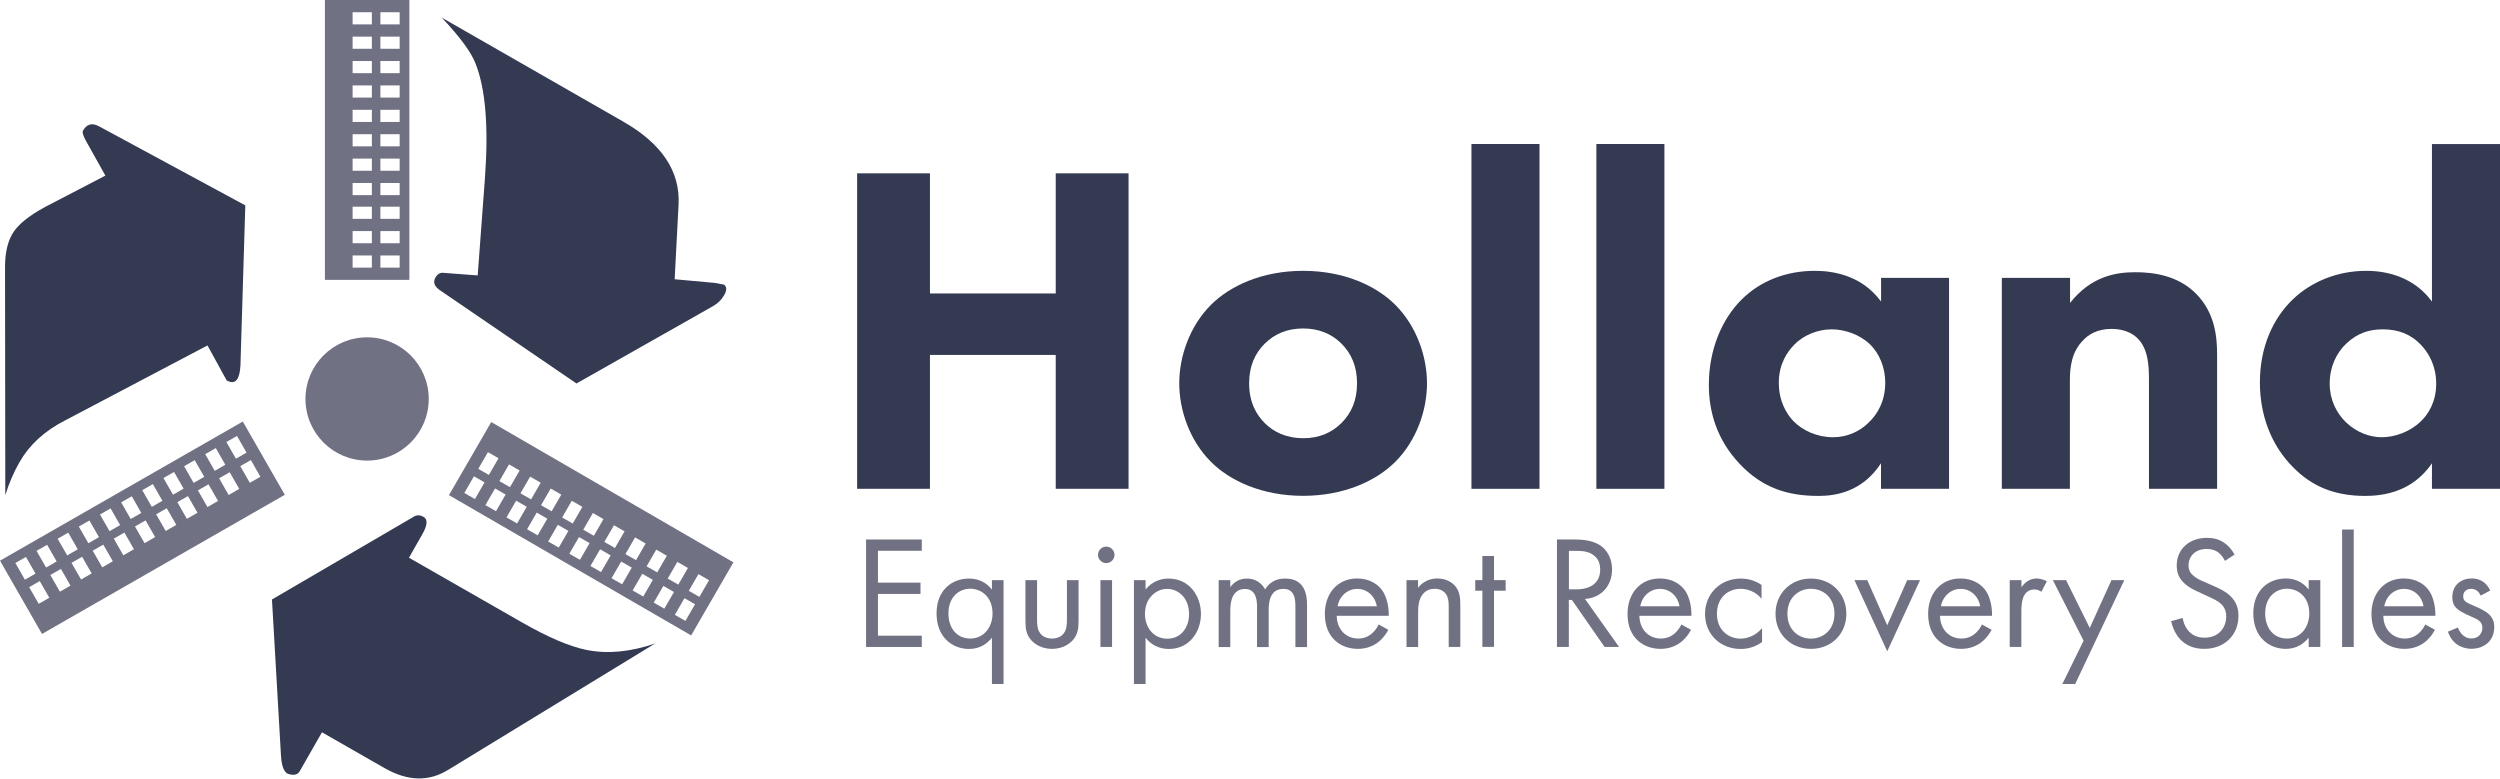
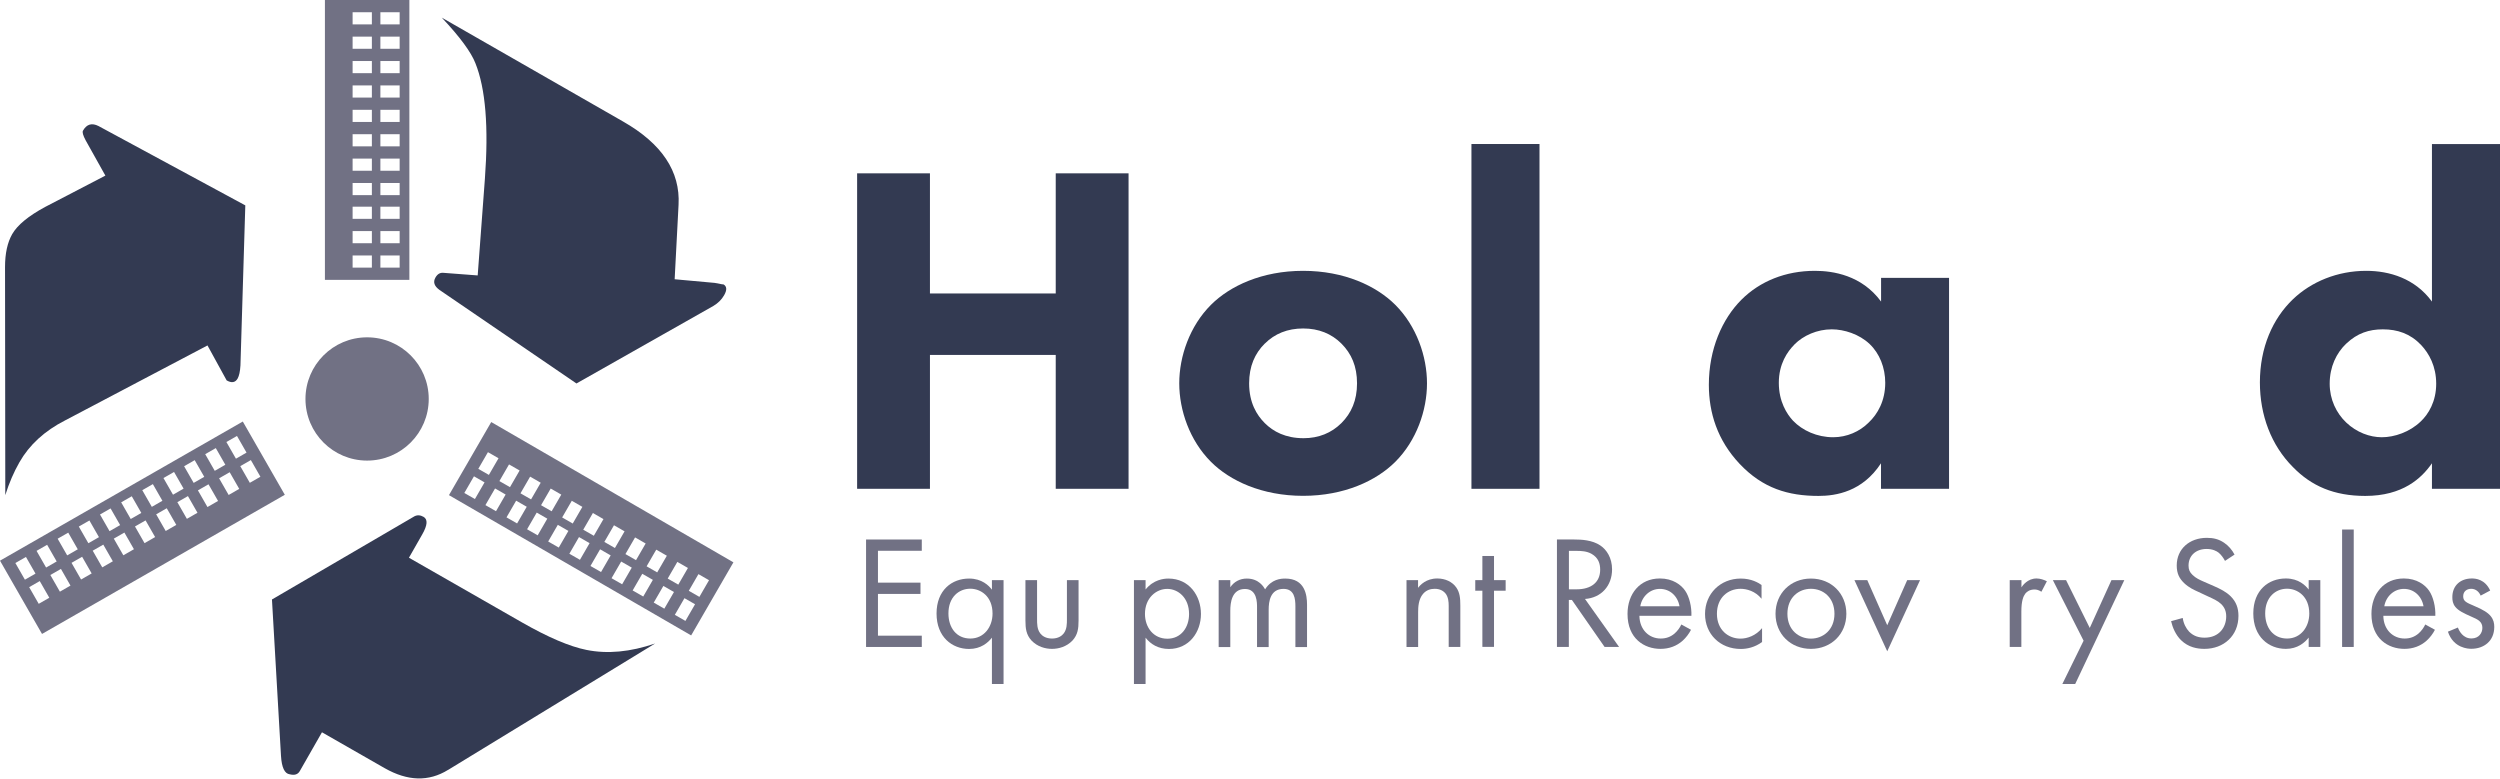
<svg xmlns="http://www.w3.org/2000/svg" id="Layer_2" data-name="Layer 2" viewBox="0 0 288 89.69">
  <defs>
    <style>
      .cls-1 {
        fill: #717184;
      }

      .cls-2 {
        fill: #333a52;
      }
    </style>
  </defs>
  <g id="Layer_1-2" data-name="Layer 1">
    <g>
      <circle class="cls-1" cx="42.29" cy="45.96" r="7.1" />
      <g>
        <path class="cls-2" d="M23.9,39.79l2.21,4.03c.57.33,1,.26,1.27-.22.17-.31.28-.81.32-1.5l.56-18.44L11.35,14.52c-.77-.39-1.36-.22-1.79.53-.1.17,0,.54.31,1.12l2.27,4.06-6.92,3.6c-1.95,1.05-3.22,2.1-3.82,3.15-.54.95-.82,2.21-.82,3.79l.03,26.27c.44-1.41.99-2.67,1.63-3.79,1.14-2,2.89-3.61,5.26-4.82l16.41-8.64Z" />
        <path class="cls-2" d="M66.4,44.18l15.77-8.93c.54-.32.96-.73,1.25-1.24.35-.61.32-1.03-.09-1.26.07.04-.26-.01-.99-.16l-4.62-.42.45-8.58c.21-3.84-1.92-7.04-6.39-9.59L50.89,2.03c2.1,2.23,3.39,3.99,3.88,5.26,1.17,2.92,1.53,7.35,1.09,13.31l-.83,11.13-3.95-.3c-.38-.04-.69.14-.92.55-.29.51-.14.98.47,1.42l15.77,10.77Z" />
        <path class="cls-2" d="M51.61,88.7l23.86-14.57c-2.86.98-5.49,1.23-7.91.74-1.94-.39-4.42-1.45-7.43-3.17l-13.02-7.45,1.54-2.7c.6-1.05.65-1.72.14-2.01-.37-.21-.72-.23-1.05-.06l-16.41,9.58,1.04,18.01c.08,1.35.42,2.06,1.01,2.13.55.14.93.02,1.15-.36l2.56-4.48,7.22,4.13c2.65,1.51,5.08,1.58,7.31.2Z" />
      </g>
      <path class="cls-1" d="M37.43,0v32.24h9.73V0h-9.73ZM42.84,30.83h-2.22v-1.4h2.22v1.4ZM42.84,28.02h-2.22v-1.4h2.22v1.4ZM42.84,25.21h-2.22v-1.4h2.22v1.4ZM42.84,22.48h-2.22v-1.4h2.22v1.4ZM42.84,19.67h-2.22v-1.4h2.22v1.4ZM42.84,16.86h-2.22v-1.4h2.22v1.4ZM42.84,14.05h-2.22v-1.4h2.22v1.4ZM42.84,11.24h-2.22v-1.4h2.22v1.4ZM42.84,8.43h-2.22v-1.4h2.22v1.4ZM42.84,5.62h-2.22v-1.4h2.22v1.4ZM42.84,2.81h-2.22v-1.4h2.22v1.4ZM46.04,30.83h-2.22v-1.4h2.22v1.4ZM46.04,28.02h-2.22v-1.4h2.22v1.4ZM46.04,25.21h-2.22v-1.4h2.22v1.4ZM46.04,22.48h-2.22v-1.4h2.22v1.4ZM46.04,19.67h-2.22v-1.4h2.22v1.4ZM46.04,16.86h-2.22v-1.4h2.22v1.4ZM46.04,14.05h-2.22v-1.4h2.22v1.4ZM46.04,11.24h-2.22v-1.4h2.22v1.4ZM46.04,8.43h-2.22v-1.4h2.22v1.4ZM46.04,5.62h-2.22v-1.4h2.22v1.4ZM46.04,2.81h-2.22v-1.4h2.22v1.4Z" />
      <path class="cls-1" d="M84.49,64.78l-27.9-16.16-4.87,8.42,27.9,16.16,4.87-8.42ZM55.1,54.01l1.11-1.92,1.22.7-1.11,1.92-1.22-.7ZM57.53,55.42l1.11-1.92,1.22.7-1.11,1.92-1.22-.7ZM59.96,56.83l1.11-1.92,1.22.7-1.11,1.92-1.22-.7ZM62.33,58.2l1.11-1.92,1.22.7-1.11,1.92-1.22-.7ZM64.76,59.61l1.11-1.92,1.22.7-1.11,1.92-1.22-.7ZM67.19,61.02l1.11-1.92,1.22.7-1.11,1.92-1.22-.7ZM69.62,62.43l1.11-1.92,1.22.7-1.11,1.92-1.22-.7ZM72.05,63.83l1.11-1.92,1.22.7-1.11,1.92-1.22-.7ZM74.49,65.24l1.11-1.92,1.22.7-1.11,1.92-1.22-.7ZM76.92,66.65l1.11-1.92,1.22.7-1.11,1.92-1.22-.7ZM79.35,68.06l1.11-1.92,1.22.7-1.11,1.92-1.22-.7ZM53.49,56.79l1.11-1.92,1.22.7-1.11,1.92-1.22-.7ZM55.92,58.19l1.11-1.92,1.22.7-1.11,1.92-1.22-.7ZM58.35,59.6l1.11-1.92,1.22.7-1.11,1.92-1.22-.7ZM60.72,60.97l1.11-1.92,1.22.7-1.11,1.92-1.22-.7ZM63.15,62.38l1.11-1.92,1.22.7-1.11,1.92-1.22-.7ZM65.59,63.79l1.11-1.92,1.22.7-1.11,1.92-1.22-.7ZM68.02,65.2l1.11-1.92,1.22.7-1.11,1.92-1.22-.7ZM70.45,66.61l1.11-1.92,1.22.7-1.11,1.92-1.22-.7ZM72.88,68.02l1.11-1.92,1.22.7-1.11,1.92-1.22-.7ZM75.31,69.42l1.11-1.92,1.22.7-1.11,1.92-1.22-.7ZM77.74,70.83l1.11-1.92,1.22.7-1.11,1.92-1.22-.7Z" />
      <path class="cls-1" d="M4.84,73.03l27.97-16.03-4.84-8.44L0,64.59l4.84,8.44ZM28.9,53l1.1,1.92-1.22.7-1.1-1.92,1.22-.7ZM26.46,54.4l1.1,1.92-1.22.7-1.1-1.92,1.22-.7ZM24.02,55.79l1.1,1.92-1.22.7-1.1-1.92,1.22-.7ZM21.65,57.15l1.1,1.92-1.22.7-1.1-1.92,1.22-.7ZM19.21,58.55l1.1,1.92-1.22.7-1.1-1.92,1.22-.7ZM16.77,59.95l1.1,1.92-1.22.7-1.1-1.92,1.22-.7ZM14.33,61.35l1.1,1.92-1.22.7-1.1-1.92,1.22-.7ZM11.9,62.74l1.1,1.92-1.22.7-1.1-1.92,1.22-.7ZM9.46,64.14l1.1,1.92-1.22.7-1.1-1.92,1.22-.7ZM7.02,65.54l1.1,1.92-1.22.7-1.1-1.92,1.22-.7ZM4.58,66.94l1.1,1.92-1.22.7-1.1-1.92,1.22-.7ZM27.3,50.22l1.1,1.92-1.22.7-1.1-1.92,1.22-.7ZM24.86,51.62l1.1,1.92-1.22.7-1.1-1.92,1.22-.7ZM22.43,53.01l1.1,1.92-1.22.7-1.1-1.92,1.22-.7ZM20.05,54.37l1.1,1.92-1.22.7-1.1-1.92,1.22-.7ZM17.61,55.77l1.1,1.92-1.22.7-1.1-1.92,1.22-.7ZM15.18,57.17l1.1,1.92-1.22.7-1.1-1.92,1.22-.7ZM12.74,58.57l1.1,1.92-1.22.7-1.1-1.92,1.22-.7ZM10.3,59.96l1.1,1.92-1.22.7-1.1-1.92,1.22-.7ZM7.86,61.36l1.1,1.92-1.22.7-1.1-1.92,1.22-.7ZM5.43,62.76l1.1,1.92-1.22.7-1.1-1.92,1.22-.7ZM2.99,64.16l1.1,1.92-1.22.7-1.1-1.92,1.22-.7Z" />
      <g>
        <path class="cls-2" d="M107.13,33.81h14.49v-13.84h8.39v36.34h-8.39v-15.42h-14.49v15.42h-8.39V19.97h8.39v13.84Z" />
        <path class="cls-2" d="M160.74,53.2c-2.18,2.18-5.88,3.92-10.62,3.92s-8.45-1.74-10.62-3.92c-2.45-2.45-3.65-5.94-3.65-9.04s1.2-6.59,3.65-9.04c2.18-2.18,5.88-3.92,10.62-3.92s8.44,1.74,10.62,3.92c2.45,2.45,3.65,5.94,3.65,9.04s-1.2,6.59-3.65,9.04ZM145.7,39.58c-1.14,1.14-1.8,2.61-1.8,4.58,0,2.23.87,3.65,1.8,4.58.98.98,2.4,1.74,4.47,1.74,1.74,0,3.21-.6,4.36-1.74,1.14-1.14,1.8-2.61,1.8-4.58s-.65-3.43-1.8-4.58c-1.14-1.14-2.62-1.74-4.41-1.74s-3.27.6-4.41,1.74Z" />
        <path class="cls-2" d="M177.35,16.59v39.72h-7.84V16.59h7.84Z" />
-         <path class="cls-2" d="M191.74,16.59v39.72h-7.84V16.59h7.84Z" />
        <path class="cls-2" d="M216.69,32.01h7.84v24.3h-7.84v-2.94c-2.13,3.27-5.18,3.76-7.19,3.76-3.49,0-6.43-.87-9.1-3.7-2.56-2.72-3.54-5.88-3.54-9.1,0-4.09,1.52-7.57,3.76-9.81,2.13-2.12,5.07-3.32,8.45-3.32,2.07,0,5.39.49,7.63,3.54v-2.72ZM206.72,39.69c-.82.82-1.8,2.23-1.8,4.41s.93,3.6,1.63,4.36c1.09,1.14,2.78,1.91,4.63,1.91,1.58,0,3.05-.65,4.09-1.69,1.04-.98,1.91-2.51,1.91-4.58,0-1.74-.65-3.38-1.8-4.47-1.2-1.14-2.94-1.69-4.36-1.69-1.69,0-3.27.71-4.3,1.74Z" />
-         <path class="cls-2" d="M230.63,32.01h7.84v2.89c2.4-3.05,5.23-3.54,7.52-3.54,2.12,0,4.9.38,6.97,2.45,2.29,2.29,2.45,5.18,2.45,7.14v15.36h-7.85v-12.48c0-1.58-.05-3.6-1.31-4.85-.6-.6-1.58-1.09-3-1.09-1.63,0-2.67.65-3.27,1.31-1.31,1.31-1.53,3.05-1.53,4.63v12.48h-7.84v-24.3Z" />
        <path class="cls-2" d="M288,56.31h-7.84v-2.94c-1.2,1.74-3.38,3.76-7.68,3.76-3.6,0-6.21-1.14-8.33-3.32-2.51-2.51-3.81-5.99-3.81-9.75,0-4.03,1.47-7.35,3.81-9.59,2.12-2.02,5.12-3.27,8.44-3.27,2.67,0,5.61.87,7.57,3.54v-18.14h7.84v39.72ZM270.29,39.58c-1.14,1.09-1.91,2.67-1.91,4.63,0,1.8.76,3.38,1.91,4.47,1.2,1.14,2.72,1.69,4.09,1.69,1.47,0,3.21-.6,4.47-1.8.93-.87,1.8-2.34,1.8-4.36s-.82-3.49-1.74-4.47c-1.25-1.31-2.72-1.8-4.41-1.8-1.58,0-2.94.44-4.19,1.63Z" />
      </g>
      <g>
        <path class="cls-1" d="M106.19,63.45h-5.05v3.67h4.9v1.3h-4.9v4.81h5.05v1.3h-6.42v-12.38h6.42v1.3Z" />
        <path class="cls-1" d="M114.27,66.83h1.34v11.97h-1.34v-5.34c-.45.58-1.28,1.3-2.63,1.3-1.95,0-3.75-1.37-3.75-4.08s1.78-4.03,3.75-4.03c1.48,0,2.28.82,2.63,1.28v-1.09ZM109.26,70.67c0,1.65.93,2.89,2.52,2.89s2.56-1.35,2.56-2.88c0-1.99-1.37-2.86-2.56-2.86-1.32,0-2.52.97-2.52,2.84Z" />
        <path class="cls-1" d="M119.47,71.32c0,.54,0,1.17.37,1.65.2.26.61.59,1.35.59s1.15-.33,1.35-.59c.37-.48.37-1.11.37-1.65v-4.49h1.34v4.64c0,.95-.09,1.65-.7,2.32-.69.72-1.6.96-2.36.96s-1.67-.24-2.36-.96c-.61-.67-.7-1.37-.7-2.32v-4.64h1.34v4.49Z" />
-         <path class="cls-1" d="M127.44,62.97c.52,0,.95.43.95.95s-.43.95-.95.95-.95-.43-.95-.95.43-.95.95-.95ZM128.11,66.83v7.7h-1.34v-7.7h1.34Z" />
        <path class="cls-1" d="M131.97,78.8h-1.34v-11.97h1.34v1.08c.91-1.13,2.08-1.26,2.63-1.26,2.41,0,3.75,2,3.75,4.08s-1.35,4.03-3.69,4.03c-1.24,0-2.12-.56-2.69-1.3v5.34ZM136.98,70.73c0-1.89-1.28-2.89-2.52-2.89s-2.56,1.02-2.56,2.88c0,1.58,1,2.86,2.58,2.86s2.5-1.3,2.5-2.84Z" />
        <path class="cls-1" d="M140.39,66.83h1.34v.82c.43-.63,1.09-1,1.91-1,1.39,0,1.95.98,2.1,1.24.74-1.17,1.8-1.24,2.32-1.24,2.28,0,2.51,1.91,2.51,3.01v4.88h-1.34v-4.68c0-.87-.11-2.02-1.37-2.02-1.54,0-1.71,1.48-1.71,2.41v4.29h-1.34v-4.56c0-.54.02-2.13-1.39-2.13-1.52,0-1.69,1.58-1.69,2.5v4.19h-1.34v-7.7Z" />
-         <path class="cls-1" d="M159.93,72.56c-.22.43-.56.89-.95,1.24-.7.63-1.58.95-2.56.95-1.86,0-3.8-1.17-3.8-4.03,0-2.3,1.41-4.08,3.73-4.08,1.5,0,2.45.74,2.91,1.41.48.69.76,1.87.72,2.89h-5.99c.02,1.6,1.11,2.62,2.45,2.62.63,0,1.13-.19,1.58-.56.35-.3.63-.69.8-1.06l1.11.61ZM158.61,69.84c-.22-1.21-1.13-2-2.26-2s-2.06.85-2.26,2h4.53Z" />
        <path class="cls-1" d="M162.02,66.83h1.34v.89c.24-.32.93-1.08,2.21-1.08.91,0,1.74.37,2.21,1.06.39.58.45,1.21.45,2.06v4.77h-1.34v-4.73c0-.46-.04-1-.35-1.41-.26-.33-.67-.56-1.26-.56-.46,0-.96.13-1.35.59-.52.61-.56,1.52-.56,2.08v4.03h-1.34v-7.7Z" />
        <path class="cls-1" d="M172.11,68.05v6.47h-1.34v-6.47h-.82v-1.22h.82v-2.78h1.34v2.78h1.34v1.22h-1.34Z" />
        <path class="cls-1" d="M181.35,62.15c.84,0,2.08.06,3.01.69.72.48,1.35,1.43,1.35,2.75,0,1.89-1.24,3.28-3.12,3.41l3.93,5.53h-1.67l-3.77-5.42h-.35v5.42h-1.37v-12.38h1.98ZM180.74,67.89h.87c1.71,0,2.73-.82,2.73-2.26,0-.69-.2-1.37-.98-1.82-.56-.32-1.19-.35-1.78-.35h-.84v4.43Z" />
        <path class="cls-1" d="M194.8,72.56c-.22.43-.56.89-.95,1.24-.7.63-1.58.95-2.56.95-1.86,0-3.8-1.17-3.8-4.03,0-2.3,1.41-4.08,3.73-4.08,1.5,0,2.45.74,2.91,1.41.48.69.76,1.87.72,2.89h-5.99c.02,1.6,1.11,2.62,2.45,2.62.63,0,1.13-.19,1.58-.56.35-.3.63-.69.8-1.06l1.11.61ZM193.48,69.84c-.22-1.21-1.13-2-2.26-2s-2.06.85-2.26,2h4.53Z" />
        <path class="cls-1" d="M202.93,68.98c-.71-.89-1.73-1.15-2.41-1.15-1.43,0-2.73,1-2.73,2.88s1.34,2.86,2.71,2.86c.8,0,1.78-.35,2.49-1.21v1.6c-.83.61-1.72.8-2.45.8-2.39,0-4.12-1.71-4.12-4.03s1.75-4.08,4.12-4.08c1.22,0,2.02.48,2.39.74v1.6Z" />
        <path class="cls-1" d="M204.54,70.71c0-2.34,1.73-4.06,4.08-4.06s4.08,1.73,4.08,4.06-1.74,4.04-4.08,4.04-4.08-1.71-4.08-4.04ZM205.91,70.71c0,1.89,1.34,2.86,2.71,2.86s2.71-.98,2.71-2.86-1.3-2.88-2.71-2.88-2.71,1-2.71,2.88Z" />
        <path class="cls-1" d="M215.11,66.83l2.3,5.2,2.3-5.2h1.48l-3.78,8.2-3.78-8.2h1.48Z" />
-         <path class="cls-1" d="M229.43,72.56c-.22.43-.56.89-.95,1.24-.7.63-1.58.95-2.56.95-1.86,0-3.8-1.17-3.8-4.03,0-2.3,1.41-4.08,3.73-4.08,1.5,0,2.45.74,2.91,1.41.48.69.76,1.87.72,2.89h-5.99c.02,1.6,1.11,2.62,2.45,2.62.63,0,1.13-.19,1.58-.56.35-.3.63-.69.8-1.06l1.11.61ZM228.12,69.84c-.22-1.21-1.13-2-2.26-2s-2.06.85-2.26,2h4.53Z" />
        <path class="cls-1" d="M231.53,66.83h1.34v.83c.13-.2.71-1.02,1.74-1.02.41,0,.85.15,1.19.32l-.63,1.21c-.3-.2-.57-.26-.78-.26-.54,0-.87.22-1.08.48-.22.3-.45.82-.45,2.08v4.06h-1.34v-7.7Z" />
        <path class="cls-1" d="M240.03,73.81l-3.54-6.98h1.52l2.73,5.51,2.5-5.51h1.48l-5.66,11.97h-1.48l2.45-4.99Z" />
        <path class="cls-1" d="M256.31,64.6c-.17-.33-.44-.7-.72-.93-.24-.19-.69-.43-1.39-.43-1.22,0-2.08.76-2.08,1.91,0,.48.13.76.46,1.08.37.37.84.58,1.3.78l1.19.52c.72.32,1.39.65,1.91,1.17.63.63.89,1.35.89,2.25,0,2.28-1.69,3.8-3.92,3.8-.82,0-1.84-.17-2.69-1-.61-.59-.98-1.45-1.15-2.19l1.34-.37c.09.65.39,1.21.74,1.58.54.54,1.15.69,1.78.69,1.69,0,2.49-1.21,2.49-2.45,0-.56-.17-1.04-.61-1.45-.35-.33-.84-.56-1.48-.85l-1.11-.52c-.48-.22-1.09-.48-1.65-1.02-.54-.52-.85-1.09-.85-2.02,0-1.91,1.47-3.19,3.47-3.19.76,0,1.37.15,1.98.56.5.33.93.83,1.21,1.37l-1.09.72Z" />
        <path class="cls-1" d="M265.96,66.83h1.34v7.7h-1.34v-1.08c-.45.58-1.28,1.3-2.63,1.3-1.95,0-3.75-1.37-3.75-4.08s1.78-4.03,3.75-4.03c1.48,0,2.28.82,2.63,1.28v-1.09ZM260.95,70.67c0,1.65.93,2.89,2.52,2.89s2.56-1.35,2.56-2.88c0-1.99-1.37-2.86-2.56-2.86-1.32,0-2.52.97-2.52,2.84Z" />
        <path class="cls-1" d="M271.15,61v13.53h-1.34v-13.53h1.34Z" />
        <path class="cls-1" d="M280.5,72.56c-.22.43-.56.89-.95,1.24-.7.63-1.58.95-2.56.95-1.86,0-3.8-1.17-3.8-4.03,0-2.3,1.41-4.08,3.73-4.08,1.5,0,2.45.74,2.91,1.41.48.69.76,1.87.72,2.89h-5.99c.02,1.6,1.11,2.62,2.45,2.62.63,0,1.13-.19,1.58-.56.35-.3.63-.69.8-1.06l1.11.61ZM279.19,69.84c-.22-1.21-1.13-2-2.26-2s-2.06.85-2.26,2h4.53Z" />
        <path class="cls-1" d="M285.77,68.61c-.19-.45-.58-.78-1.08-.78s-.93.28-.93.87c0,.56.37.72,1.24,1.09,1.11.46,1.63.82,1.93,1.19.33.41.41.82.41,1.24,0,1.61-1.17,2.52-2.65,2.52-.31,0-2.04-.04-2.69-1.97l1.15-.48c.15.41.59,1.26,1.56,1.26.87,0,1.26-.65,1.26-1.22,0-.72-.52-.97-1.24-1.28-.93-.41-1.52-.7-1.87-1.13-.3-.37-.35-.74-.35-1.13,0-1.35.95-2.15,2.25-2.15.41,0,1.5.07,2.11,1.39l-1.09.58Z" />
      </g>
    </g>
  </g>
</svg>